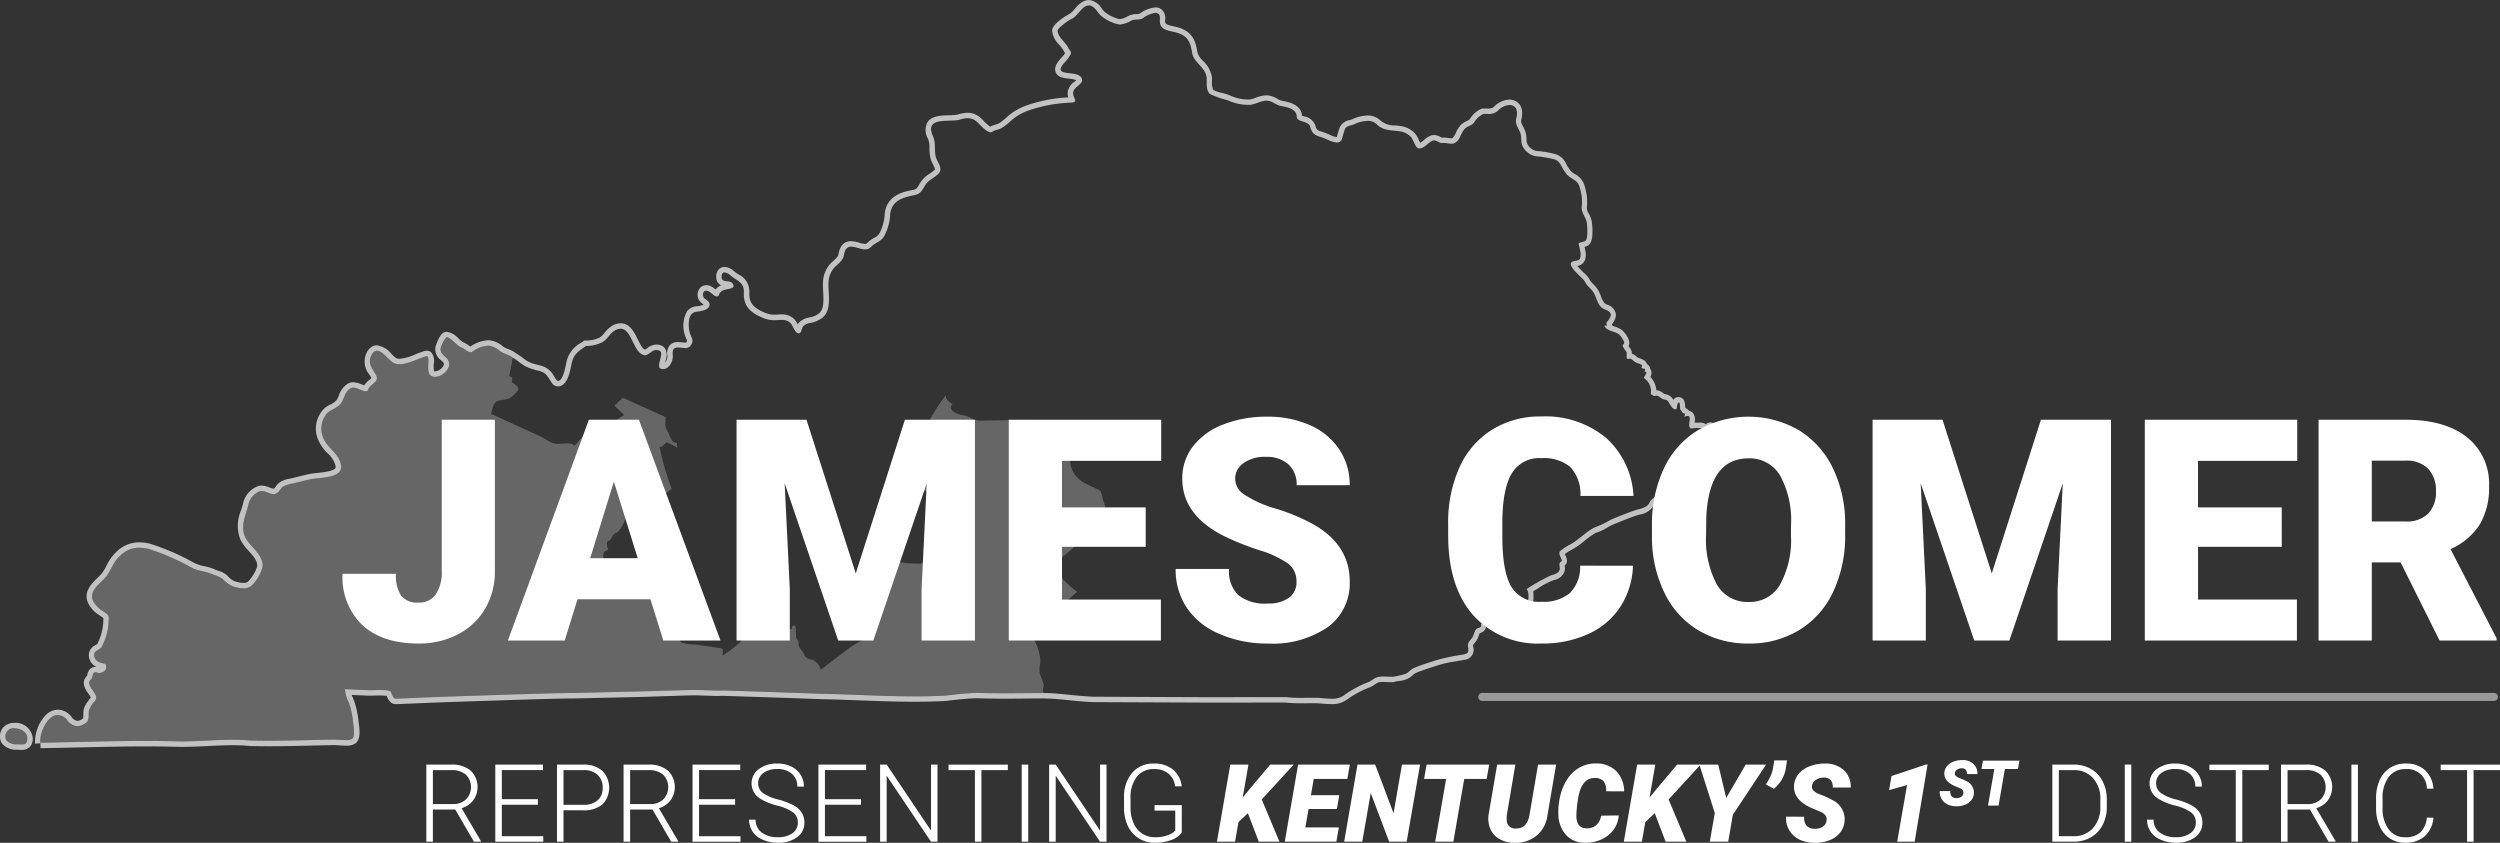
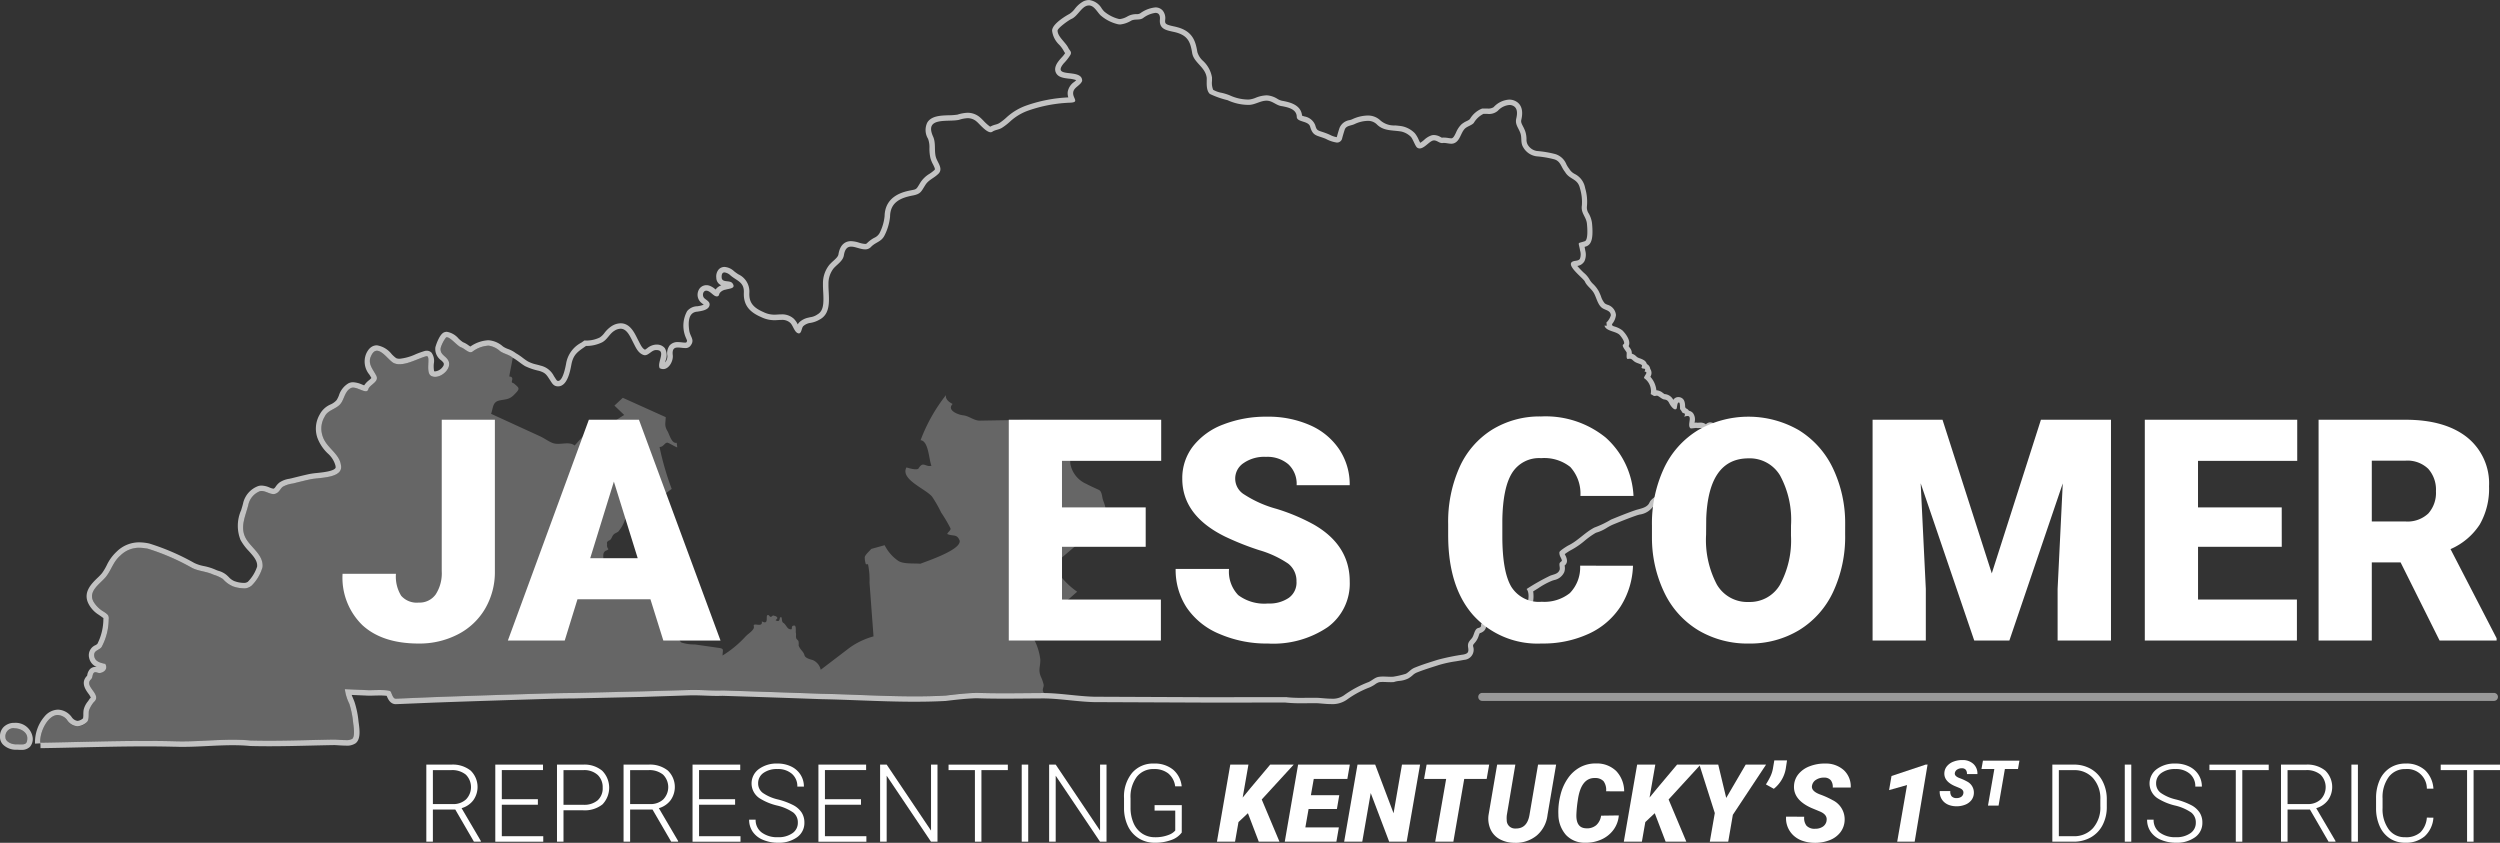
<svg xmlns="http://www.w3.org/2000/svg" id="logo" width="320" height="107.879" viewBox="0 0 320 107.879">
  <rect x="0" y="0" width="320" height="107.879" fill="#333333" stroke="none" />
  <defs>
    <clipPath id="clip-path">
      <rect id="Rectangle_92" data-name="Rectangle 92" width="320" height="107.879" fill="none" />
    </clipPath>
    <clipPath id="clip-path-3">
      <rect id="Rectangle_85" data-name="Rectangle 85" width="223.306" height="95.982" fill="none" />
    </clipPath>
    <clipPath id="clip-path-4">
      <rect id="Rectangle_86" data-name="Rectangle 86" width="140.795" height="52.117" fill="none" />
    </clipPath>
    <clipPath id="clip-path-5">
      <rect id="Rectangle_90" data-name="Rectangle 90" width="130.476" height="1.023" fill="none" />
    </clipPath>
  </defs>
  <g id="Group_809" data-name="Group 809" clip-path="url(#clip-path)">
    <g id="Group_808" data-name="Group 808" transform="translate(0 0)">
      <g id="Group_807" data-name="Group 807" clip-path="url(#clip-path)">
        <g id="Group_800" data-name="Group 800" opacity="0.7">
          <g id="Group_799" data-name="Group 799">
            <g id="Group_798" data-name="Group 798" clip-path="url(#clip-path-3)">
              <path id="Path_1948" data-name="Path 1948" d="M139.283.7c.665,0,1.055.846,1.488,1.264a5.224,5.224,0,0,0,2.265,1.149l.029,0a1.231,1.231,0,0,0,.22.02,3.426,3.426,0,0,0,1.418-.494c.508-.253,1.1,0,1.554-.359a3.331,3.331,0,0,1,1.536-.633c.365,0,.628.21.572.848-.131,1.517,1.3,1.384,2.346,1.743,1.306.449,1.577,1.279,1.784,2.542s1.7,1.786,1.865,3.194V10c.011.627-.105,1.557.4,2.025a11.4,11.4,0,0,0,2.27.8,6.427,6.427,0,0,0,2.631.6h.107c.769-.013,1.474-.538,2.241-.538.039,0,.079,0,.118.005.711.051,1.162.634,1.889.7.74.149,1.85.366,1.868,1.364.011.712,1.492.478,1.71,1.251.353,1.256.865,1.093,2,1.563a4.281,4.281,0,0,0,1.418.479.67.67,0,0,0,.687-.569c.1-.361.206-.737.324-1.087.178-.526.8-.492,1.241-.7a4.14,4.14,0,0,1,1.671-.422,1.6,1.6,0,0,1,1.187.439c.861.877,1.955.732,3.114.921a2.543,2.543,0,0,1,1.254.682c.263.294.564,1.209.8,1.38a.553.553,0,0,0,.329.108c.586,0,1.227-.893,1.7-1.011a.636.636,0,0,1,.142-.017c.365,0,.66.34,1.017.34a.658.658,0,0,0,.077-.005,1.219,1.219,0,0,1,.163-.011c.308,0,.641.1.944.1a.984.984,0,0,0,.276-.035c.865-.251.92-1.405,1.5-1.926.3-.276.881-.414,1.113-.714a2.966,2.966,0,0,1,1.223-1.143h.1c.136,0,.28,0,.427,0a1.713,1.713,0,0,0,1.321-.4,2.264,2.264,0,0,1,1.488-.741,1.035,1.035,0,0,1,.37.065c.719.275.641,1.055.5,1.669-.179.763.28,1.183.525,1.864.226.628-.01,1.228.371,1.827a2.311,2.311,0,0,0,1.7,1.147,12.933,12.933,0,0,1,2.256.38c.827.239.87.974,1.376,1.6l.023.032c.58.992,1.611.8,1.9,2.075a6.054,6.054,0,0,1,.247,2.189c-.16,1.022.562,1.437.65,2.367.043.451.173,2-.253,2.215-1.055.362-.829-.015-.625,1.211a1.619,1.619,0,0,1-.018,1.033c-.173.33-.714.213-1,.4-.773.5,1.449,2.118,1.628,2.526.266.6.862.92,1.188,1.533.294.553.458,1.367.949,1.789.428.367,1.153.327,1.19,1a2.089,2.089,0,0,1-.575.929c.042.113.016.287.067.4l-.309-.011c.186.711,1.366.7,1.889,1.141.167.141.9,1.085.534,1.26-.315.151.379.9.41,1.028.048.194-.1.843.162.843a.213.213,0,0,0,.042-.005.958.958,0,0,1,.2-.025c.316,0,.357.244.757.456.2.107.584.206.744.319.177.128-.045.315.015.388.181.218.638-.074.374.486.545.037-.008.452-.066.8l0,.027a2.015,2.015,0,0,1,.856,2.05c.32.157.35.24.5.24a1.242,1.242,0,0,0,.256-.041.166.166,0,0,1,.032,0c.222,0,.616.445.926.482.564.067.557.361.813.743.094.14.378.529.616.529a.206.206,0,0,0,.151-.067c.1-.1.076-.813.295-.813a.146.146,0,0,1,.063.016c.105.055.1.672.108.834l0,0c-.005,0,0,.012.007.042a.361.361,0,0,1,0-.04,3.237,3.237,0,0,1,.279.424h0c.151.183.493-.023.249.551a1.293,1.293,0,0,1,.422-.1c.661,0-.1,1.219.38,1.577a.174.174,0,0,0,.091.015c.16,0,.472-.06.639-.06a.346.346,0,0,1,.072.006.75.75,0,0,0,.144.011c.118,0,.258-.013.372-.013a.54.54,0,0,1,.173.02c.187.074.184.261.287.316a2.9,2.9,0,0,0,.793.37c.08,0,.1-.056.017-.212-.163-.295-.13-.529-.011-.528.074,0,.18.089.294.307a.529.529,0,0,0,.491.335,6.132,6.132,0,0,0,1.319-.488c-.079.334.171.451.5.469-3.018,2.569-6.035,5.135-9.024,7.738-.432.377-1.173.675-1.407,1.216-.3.7-1.231.776-1.845.99-1.043.362-2.057.773-3.078,1.191a12.245,12.245,0,0,1-2.13,1.019l-.017.01c-1.194.618-2.1,1.692-3.3,2.273-.181.088-1.146.695-1.161.873-.04.531.3.754.314,1.114,0,.006-.26.209-.283.279-.091.27.085.624-.014.884-.2.513-.7.539-1.192.729a26.716,26.716,0,0,0-3.026,1.709c.488.592.165,1.946-.145,2.574-.391.791-1.839,1.23-2.659,1.428a3.163,3.163,0,0,1-.707.062c-.264,0-.543-.013-.819-.013a2.148,2.148,0,0,0-1.451.375c-.085.076,0,.321-.113.429-.139.134-.334.106-.472.215-.354.28-.363.907-.667,1.258-.35.4-.539.611-.452,1.147.09.56.02.786-.612.91a28.058,28.058,0,0,0-3.289.673c-1,.318-1.939.6-2.919,1-.514.2-.725.551-1.146.788a11.549,11.549,0,0,1-1.632.377c-.091.006-.183.008-.276.008-.334,0-.674-.029-1.009-.029a3.552,3.552,0,0,0-.583.042c-.462.077-.842.475-1.275.663a13.56,13.56,0,0,0-3.078,1.644c-.029.023-.057.042-.085.064a2.528,2.528,0,0,1-1.6.422c-.672,0-1.382-.109-1.952-.117-.128,0-.256,0-.385,0-.5,0-1.011.009-1.519.009a17.439,17.439,0,0,1-1.826-.078l.051-.017q-4.773,0-9.545.015l-15.192-.064c-2.131-.06-4.258-.447-6.382-.474-1.693.005-3.395.032-5.093.032-1.191,0-2.38-.013-3.562-.055-1.34.041-2.636.187-3.968.349-1.306.071-2.616.1-3.928.1-3.963,0-7.945-.251-11.895-.33q-6.354-.224-12.7-.428-.344.014-.687.013c-1.016,0-2.033-.077-3.052-.077-.182,0-.365,0-.547.008L82,88.5,73.44,88.7c-2.723.017-5.446.125-8.169.2h-.016c-3.351.112-6.7.215-10.052.34l-2.957.123-1.677.07h-.014c-.357,0-.483-.6-.636-.892-.094-.179-.775-.218-1.449-.218-.531,0-1.057.024-1.293.024H47.1l-3.06-.136v.01a5.741,5.741,0,0,0,.573,1.864,11.722,11.722,0,0,1,.493,2.473c.056.424.267,1.708-.134,2.028a1.609,1.609,0,0,1-.85.146c-.534,0-1.159-.067-1.456-.067h-.03c-2.763.047-5.543.149-8.314.149q-1.179,0-2.355-.029c-.762-.076-1.529-.1-2.3-.1-2.136,0-4.293.212-6.423.212q-.312,0-.622-.006t-.606-.015q-1.767-.041-3.537-.039c-4.472,0-8.959.165-13.422.229v.044C4.925,93.77,6,91.517,7.305,91.518a1.62,1.62,0,0,1,1.222.7,1.7,1.7,0,0,0,1.281.741,1.9,1.9,0,0,0,1.2-.529c.337-.28.2-1.056.27-1.457a3.575,3.575,0,0,1,.628-1.1c1.136-.979-1.334-2.007-.364-2.91.234-.217.161-.607.349-.825a.259.259,0,0,1,.211-.093c.168,0,.364.105.521.105a.234.234,0,0,0,.046,0c.624-.1,1.051-.545.709-1.176-.543-.105-1.269-.273-1.4-.906-.169-.84.556-.777.921-1.238a7.613,7.613,0,0,0,.912-3.494l0-.029c.077-.577-.194-.693-.57-.972a3.719,3.719,0,0,1-1.361-1.3c-.785-1.4.92-2.349,1.615-3.251s.887-1.875,1.811-2.676a3.432,3.432,0,0,1,2.393-1,5.82,5.82,0,0,1,1.119.125,29.188,29.188,0,0,1,5.625,2.436c.8.442,1.9.465,2.761.885a4.658,4.658,0,0,1,1.228.559,3.539,3.539,0,0,0,1.283.939l.017.005a4.149,4.149,0,0,0,1.325.246,1.435,1.435,0,0,0,1.065-.359A5.447,5.447,0,0,0,33.5,72.6c.169-1.61-1.573-2.545-2.193-3.8-.686-1.388.007-2.73.367-4.139a2.427,2.427,0,0,1,1.492-1.787.907.907,0,0,1,.215-.026c.513,0,1.024.391,1.514.391a.777.777,0,0,0,.453-.139l.021-.01c.315-.188.432-.566.732-.788a3.535,3.535,0,0,1,1.264-.409c.778-.191,1.5-.377,2.285-.546,1.1-.239,4.274-.1,3.882-1.84v-.01c-.216-1.485-1.886-2.2-2.338-3.675a2.95,2.95,0,0,1,.267-2.5c.387-.876,1.561-.949,2.1-1.731.414-.6.519-1.558,1.26-1.921h0a.617.617,0,0,1,.273-.057c.517,0,1.213.466,1.624.466a.3.3,0,0,0,.314-.235c.189-.645,1.464-.951,1.016-1.792-.428-.8-1.122-1.533-.654-2.48.215-.494.472-.678.747-.678.741,0,1.615,1.333,2.177,1.586a1.749,1.749,0,0,0,.724.141c1.107,0,2.471-.769,3.4-1.021a.273.273,0,0,1,.073-.011c.546,0-.2,2.107.574,2.526a1.047,1.047,0,0,0,.5.122c1,0,2.186-1.192,1.691-2.1-.326-.6-1.1-.755-.973-1.6A4.106,4.106,0,0,1,57,43.186a.244.244,0,0,1,.091-.016c.482,0,1.345,1.124,1.834,1.293.4.139.824.62,1.214.62a.452.452,0,0,0,.275-.1,3.673,3.673,0,0,1,1.833-.725,1.219,1.219,0,0,1,.181-.013,2.66,2.66,0,0,1,1.465.687c.5.366,1.148.442,1.633.855l.015.011c.566.3,1.025.75,1.579,1.072a7.994,7.994,0,0,0,1.786.6c.828.25.939.494,1.4,1.19.234.355.412.736.9.788a1.012,1.012,0,0,0,.123.007c1.178,0,1.543-1.9,1.7-2.758.255-1.359.826-1.674,1.877-2.414l.108,0a4.628,4.628,0,0,0,1.97-.471c.657-.357.939-1.1,1.558-1.473a1.539,1.539,0,0,1,.791-.262c.829,0,1.238,1.034,1.646,1.822.315.611.59,1.276,1.268,1.531a.563.563,0,0,0,.2.038c.481,0,.87-.637,1.383-.66l.083,0c1.275,0,.135,1.474.39,2.227l.019.082a.963.963,0,0,0,.464.128c.772,0,1.312-1.084,1.227-1.78-.1-.823.22-.984.657-.984.284,0,.618.069.919.069a.784.784,0,0,0,.643-.236c.686-.82,0-1.153-.12-2.055-.134-1.008-.122-2.3,1.063-2.369h0c.466-.077,1.443-.188,1.546-.831.072-.441-.368-.615-.659-.88-.325-.3-.207-.974.244-.974a.53.53,0,0,1,.149.023c.453.131.8.712,1.19.712a.412.412,0,0,0,.125-.019c.181-.059.164-.291.268-.429a1.205,1.205,0,0,1,.74-.418c.475-.148,1.367-.133.877-.812-.332-.458-1.344-.016-1.385-.747-.026-.472.134-.645.363-.645a1.346,1.346,0,0,1,.755.374c.834.716,1.784.847,1.723,2.215-.071,1.641.775,2.506,2.222,3.132A3.845,3.845,0,0,0,99,40.987h.076c.3-.005.586-.039.866-.039a1.515,1.515,0,0,1,1.1.371c.383.345.542,1.246,1.055,1.352a.287.287,0,0,0,.057.006c.343,0,.347-.7.555-.922a1.721,1.721,0,0,1,.808-.407,3.319,3.319,0,0,0,1.339-.473l.008,0c1.588-.885,1.043-3.072,1.079-4.517a3.125,3.125,0,0,1,.654-2c.458-.529,1.2-.947,1.318-1.68.141-.871.491-1.109.931-1.109.532,0,1.2.35,1.782.35a.99.99,0,0,0,.755-.308c.613-.641,1.3-.633,1.723-1.449a6.758,6.758,0,0,0,.721-2.441V27.71c.025-1.834,1.368-2.395,2.9-2.685,1.041-.2,1.078-.5,1.617-1.348.4-.637,1.01-.832,1.542-1.317.889-.7-.012-1.532-.206-2.283-.215-.833.026-1.772-.343-2.589-1.17-2.59,1.9-1.826,3.324-2.151a4.129,4.129,0,0,1,1.113-.212,1.735,1.735,0,0,1,1.145.446c.33.269,1.2,1.357,1.779,1.357a.378.378,0,0,0,.225-.07c.339-.239.842-.258,1.222-.493a7.578,7.578,0,0,0,1.1-.86,6.767,6.767,0,0,1,2.338-1.374,18.221,18.221,0,0,1,5.331-.988c1.191-.063.265-.568.351-1.308.079-.673.9-.856,1.147-1.472.069-1.7-4-.248-2.361-2.246a6.175,6.175,0,0,0,.858-1.091c.212-.419-.1-.55-.259-.883-.363-.745-1.368-1.431-1.382-2.219-.006-.325,1.437-1.356,1.777-1.5.681-.28,1.18-1.317,1.821-1.626A.965.965,0,0,1,139.283.7m0-.695h0a1.679,1.679,0,0,0-.727.175,3.618,3.618,0,0,0-1.083.954,2.7,2.7,0,0,1-.7.657c-.023.008-2.224,1.183-2.206,2.15a2.979,2.979,0,0,0,.923,1.8,3.97,3.97,0,0,1,.528.711,2.135,2.135,0,0,0,.217.347,3.6,3.6,0,0,1-.436.548c-.1.11-.2.219-.292.334-.2.248-.744.9-.477,1.569.261.649,1.012.738,1.674.817a3.769,3.769,0,0,1,.952.192,3.24,3.24,0,0,1-.259.229,1.924,1.924,0,0,0-.83,1.272,1.683,1.683,0,0,0,.074.707,18.681,18.681,0,0,0-5.3,1.014,7.41,7.41,0,0,0-2.572,1.515,7.07,7.07,0,0,1-.994.783,1.965,1.965,0,0,1-.437.164,3.039,3.039,0,0,0-.7.273,5.928,5.928,0,0,1-.89-.8c-.162-.166-.3-.3-.4-.383a2.418,2.418,0,0,0-1.584-.6,4.8,4.8,0,0,0-1.307.238,7.3,7.3,0,0,1-1.094.082c-1.047.032-2.233.069-2.763.917a2.169,2.169,0,0,0,.093,2.105,3.184,3.184,0,0,1,.173,1.21,5.462,5.462,0,0,0,.13,1.267,3.913,3.913,0,0,0,.325.783c.318.629.28.658.124.781l-.019.016-.019.017a4.573,4.573,0,0,1-.528.394,3.592,3.592,0,0,0-1.133,1.064c-.076.12-.141.228-.2.327-.342.563-.362.6-.958.709-.933.177-3.408.648-3.462,3.328a6.1,6.1,0,0,1-.645,2.169,1.445,1.445,0,0,1-.68.6,3.882,3.882,0,0,0-.929.689.3.3,0,0,1-.254.092,3.1,3.1,0,0,1-.742-.154,3.805,3.805,0,0,0-1.04-.2c-.612,0-1.39.294-1.617,1.693-.046.28-.324.535-.647.831a6.4,6.4,0,0,0-.511.5,3.757,3.757,0,0,0-.823,2.436c-.008.328.01.671.03,1.036.076,1.451.065,2.436-.753,2.892l-.046.026-.05.037a2.031,2.031,0,0,1-.8.283c-.092.02-.184.041-.276.063a2.383,2.383,0,0,0-1.148.6,1.127,1.127,0,0,0-.184.264,2.53,2.53,0,0,0-.513-.738,2.219,2.219,0,0,0-1.561-.551c-.164,0-.33.01-.5.021-.125.007-.252.015-.379.018H99a3.159,3.159,0,0,1-1.386-.335c-1.35-.583-1.855-1.274-1.8-2.463a2.42,2.42,0,0,0-1.388-2.358,5.263,5.263,0,0,1-.577-.414,1.984,1.984,0,0,0-1.208-.541,1.006,1.006,0,0,0-.742.312,1.377,1.377,0,0,0-.314,1.066,1.057,1.057,0,0,0,.636.974,1.572,1.572,0,0,0-.728.542h0l0,0a2.274,2.274,0,0,0-.834-.51,1.245,1.245,0,0,0-.343-.049,1.1,1.1,0,0,0-1.033.728A1.344,1.344,0,0,0,89.6,38.7a3.308,3.308,0,0,0,.276.221l.1.078a3.338,3.338,0,0,1-.811.2L89.1,39.2a1.745,1.745,0,0,0-1.247.62,3.87,3.87,0,0,0-.13,3.485c.152.347.157.355-.007.551,0,0-.005,0-.013,0s-.054,0-.108,0a3.789,3.789,0,0,1-.4-.031,4.783,4.783,0,0,0-.523-.038,1.327,1.327,0,0,0-1.044.41,1.65,1.65,0,0,0-.3,1.352,1.256,1.256,0,0,1-.3.849v0c.018-.078.038-.156.054-.219a1.813,1.813,0,0,0-.086-1.615,1.28,1.28,0,0,0-1.076-.452l-.115,0a1.985,1.985,0,0,0-1.082.472,2.434,2.434,0,0,1-.265.177c-.307-.137-.493-.472-.757-.995l-.1-.188-.135-.266c-.406-.815-.962-1.931-2.128-1.931a2.218,2.218,0,0,0-1.153.364,3.74,3.74,0,0,0-.908.858,2.362,2.362,0,0,1-.62.6,3.919,3.919,0,0,1-1.637.386l-.082,0-.234-.009-.192.136-.2.141a3.7,3.7,0,0,0-1.957,2.713c-.34,1.81-.744,2.191-1.022,2.191-.125-.011-.169-.052-.354-.344l-.088-.137-.087-.133a2.545,2.545,0,0,0-1.691-1.342c-.178-.054-.356-.1-.533-.146a4.312,4.312,0,0,1-1.1-.391,6.877,6.877,0,0,1-.661-.457,7.478,7.478,0,0,0-.881-.595,3.757,3.757,0,0,0-1.011-.543,2.985,2.985,0,0,1-.614-.3l-.051-.038a3.119,3.119,0,0,0-1.825-.783,1.933,1.933,0,0,0-.285.021,4.39,4.39,0,0,0-2.05.785c-.066-.042-.182-.122-.266-.179a2.884,2.884,0,0,0-.674-.376,4.2,4.2,0,0,1-.565-.464,2.513,2.513,0,0,0-1.5-.868.941.941,0,0,0-.338.061c-.667.254-1.126,1.886-1.128,1.9a1.768,1.768,0,0,0,.731,1.689,1.558,1.558,0,0,1,.32.345.448.448,0,0,1-.069.419,1.383,1.383,0,0,1-1.013.652.39.39,0,0,1-.135-.021,3.539,3.539,0,0,1-.041-.956,1.822,1.822,0,0,0-.282-1.408.849.849,0,0,0-.62-.262.968.968,0,0,0-.256.035,11.272,11.272,0,0,0-1.145.41,6.5,6.5,0,0,1-2.074.586,1.055,1.055,0,0,1-.439-.08,4.05,4.05,0,0,1-.573-.51A3.007,3.007,0,0,0,48.143,44.2c-.413,0-.989.19-1.384,1.1a2.618,2.618,0,0,0,.429,2.66c.086.14.172.28.248.424h0a2.481,2.481,0,0,1-.307.287,2.783,2.783,0,0,0-.618.656c-.085-.032-.18-.07-.256-.1a3.217,3.217,0,0,0-1.16-.3,1.321,1.321,0,0,0-.579.128,2.753,2.753,0,0,0-1.239,1.57,3.509,3.509,0,0,1-.287.579,2.2,2.2,0,0,1-.776.564,2.816,2.816,0,0,0-1.392,1.284,3.606,3.606,0,0,0-.3,2.98,5.306,5.306,0,0,0,1.317,1.995,3.23,3.23,0,0,1,1,1.575l0,.027.006.037c.04.175,0,.233-.021.261-.286.4-1.625.539-2.346.614a9.866,9.866,0,0,0-.984.134c-.666.144-1.293.3-1.943.462l-.359.089c-.085.02-.174.039-.265.058a3.056,3.056,0,0,0-1.246.468,2.269,2.269,0,0,0-.489.529,1.4,1.4,0,0,1-.172.211l-.005,0-.064.04a.09.09,0,0,1-.062.018A1.787,1.787,0,0,1,34.4,62.4a2.807,2.807,0,0,0-1.024-.246A1.607,1.607,0,0,0,33,62.2a3.069,3.069,0,0,0-2,2.29c-.071.274-.154.546-.236.817a4.893,4.893,0,0,0-.081,3.8,6.575,6.575,0,0,0,1.067,1.431c.609.68,1.134,1.266,1.058,1.99a4.957,4.957,0,0,1-1.186,1.939.843.843,0,0,1-.56.141,3.479,3.479,0,0,1-1.09-.2l-.026-.008-.042-.012a2.069,2.069,0,0,1-.737-.537c-.089-.086-.179-.172-.271-.253a2.684,2.684,0,0,0-1.008-.522,2.881,2.881,0,0,1-.375-.141,6.969,6.969,0,0,0-1.5-.474,5.03,5.03,0,0,1-1.234-.394,29.585,29.585,0,0,0-5.755-2.492l-.036-.011-.037-.007a6.486,6.486,0,0,0-1.253-.138,4.093,4.093,0,0,0-2.847,1.17,5.711,5.711,0,0,0-1.3,1.782,7.014,7.014,0,0,1-.6,1,6.2,6.2,0,0,1-.577.6c-.775.753-1.947,1.89-1.093,3.41a3.617,3.617,0,0,0,1.267,1.318c.091.063.186.13.287.2l.129.094c.061.043.141.1.177.133,0,.01,0,.043-.011.1l0,.021,0,.049a7.144,7.144,0,0,1-.763,3.112,1.044,1.044,0,0,1-.252.174,1.4,1.4,0,0,0-.806,1.631,1.621,1.621,0,0,0,.976,1.163,1.355,1.355,0,0,0-.175-.012.955.955,0,0,0-.738.334,1.461,1.461,0,0,0-.3.682c-.009.041-.015.083-.028.121-.867.847-.179,1.8.154,2.263a2.241,2.241,0,0,1,.326.538c-.006,0-.025.026-.063.058l-.08.07-.056.091c-.051.082-.114.167-.176.254a2.691,2.691,0,0,0-.546,1.089,3.564,3.564,0,0,0-.036.558,2.737,2.737,0,0,1-.038.521,1.288,1.288,0,0,1-.709.332,1.089,1.089,0,0,1-.747-.489,2.269,2.269,0,0,0-1.756-.953,2.331,2.331,0,0,0-1.713.867,5.043,5.043,0,0,0-1.221,3.487l.691-.041.009.62c1.688-.024,3.378-.062,5.07-.1,2.736-.062,5.566-.128,8.342-.128,1.256,0,2.408.013,3.52.04.207,0,.4.005.588.014.231.005.443.007.656.007,1.082,0,2.18-.054,3.241-.107s2.13-.105,3.182-.105c.823,0,1.552.033,2.232.1.84.024,1.631.032,2.422.032,1.824,0,3.675-.044,5.466-.087.954-.023,1.909-.045,2.86-.061h0c.133,0,.3.011.5.025.3.019.653.042.974.042a2,2,0,0,0,1.283-.3c.629-.5.538-1.587.4-2.564l-.014-.1-.02-.162a11.549,11.549,0,0,0-.509-2.458c-.062-.174-.135-.346-.207-.518-.055-.131-.11-.259-.158-.386l.55.025,1.619.072.105,0c.1,0,.246,0,.423-.008.248-.007.558-.016.87-.016a6.841,6.841,0,0,1,.918.045c.14.353.433,1.066,1.167,1.066l1.2-.049.52-.021,2.957-.123q3.67-.135,7.347-.251l2.7-.089,1.986-.059c2.026-.063,4.122-.129,6.18-.142l8.574-.192,3.052-.1,3.045-.1c.175-.005.35-.007.525-.007.5,0,1,.018,1.5.038.517.019,1.034.039,1.55.039q.345,0,.689-.013,6.341.2,12.678.428c1.607.032,3.237.093,4.815.152,2.328.087,4.735.177,7.1.177,1.434,0,2.73-.033,3.965-.1,1.346-.162,2.621-.307,3.952-.348,1.016.037,2.155.055,3.541.055.946,0,1.893-.008,2.839-.016q1.13-.011,2.257-.015c1.071.013,2.19.127,3.272.236,1.008.1,2.05.208,3.089.236l15.208.065,2,0q3.647-.008,7.295-.011l.127.013a18.285,18.285,0,0,0,1.9.082q.385,0,.77-.005c.251,0,.5-.005.749-.005l.377,0c.247,0,.52.027.806.051.374.032.76.065,1.153.065a3.215,3.215,0,0,0,2.031-.574l.009-.007.072-.054a12.567,12.567,0,0,1,2.822-1.506l.1-.045a3.972,3.972,0,0,0,.6-.346,1.684,1.684,0,0,1,.511-.27,2.905,2.905,0,0,1,.469-.032c.158,0,.317.006.476.013.179.008.356.014.533.014.107,0,.214,0,.319-.008l.1-.006.094-.035a3.1,3.1,0,0,1,.577-.111,3.187,3.187,0,0,0,1.158-.313,3.451,3.451,0,0,0,.568-.414,1.753,1.753,0,0,1,.5-.335c.835-.334,1.646-.59,2.5-.862l.368-.117a15.112,15.112,0,0,1,2.159-.469c.345-.057.693-.115,1.052-.185a1.3,1.3,0,0,0,1.165-1.7c-.034-.206-.034-.206.273-.561a2.461,2.461,0,0,0,.441-.836,2.414,2.414,0,0,1,.131-.322,1.231,1.231,0,0,0,.544-.292.9.9,0,0,0,.258-.506,2.452,2.452,0,0,1,.822-.1c.134,0,.268,0,.4.006s.281.007.418.007a3.791,3.791,0,0,0,.87-.082c1.68-.4,2.73-1.009,3.118-1.795a4.518,4.518,0,0,0,.406-2.586c.223-.134.436-.27.646-.4a9.611,9.611,0,0,1,1.745-.951c.1-.037.189-.065.282-.094a1.787,1.787,0,0,0,1.311-1.036,1.54,1.54,0,0,0,.049-.783c0-.017-.005-.034-.007-.05l.013-.011a.72.72,0,0,0,.287-.627,1.638,1.638,0,0,0-.213-.671c-.03-.06-.053-.106-.07-.146a6.991,6.991,0,0,1,.741-.485,9.9,9.9,0,0,0,1.821-1.239,9.83,9.83,0,0,1,1.426-1.009,5.176,5.176,0,0,0,1.42-.647,6.367,6.367,0,0,1,.734-.39c1.015-.415,2.011-.819,3.044-1.178.119-.042.252-.077.389-.114a2.493,2.493,0,0,0,1.866-1.256,1.983,1.983,0,0,1,.655-.554,5.335,5.335,0,0,0,.571-.414c2.854-2.486,5.785-4.981,8.62-7.394l.4-.34,1.33-1.133-1.512-.078.191-.806-1.161.356a4.568,4.568,0,0,0-.631.263,4.238,4.238,0,0,1-.392.172,1.019,1.019,0,0,0-.876-.62.77.77,0,0,0-.573.253,1,1,0,0,0-.262-.15,1.133,1.133,0,0,0-.425-.069c-.069,0-.144,0-.221.007-.052,0-.1.006-.151.006a1.377,1.377,0,0,0-.216-.017c-.05,0-.112,0-.178.01l.006-.04a1.4,1.4,0,0,0-.2-1.183.919.919,0,0,0-.517-.3.838.838,0,0,0-.385-.309c-.031-.049-.063-.1-.1-.14-.015-.518-.059-.991-.481-1.207a.818.818,0,0,0-.381-.094.74.74,0,0,0-.556.225l-.016-.011v.028a.911.911,0,0,0-.087.112,1.361,1.361,0,0,0-1.136-.741,1.959,1.959,0,0,0-.2-.146,1.419,1.419,0,0,0-.811-.341h-.02a3,3,0,0,0-.771-1.728.91.91,0,0,0,.06-.882.9.9,0,0,0-.074-.116.785.785,0,0,0-.1-.31.775.775,0,0,0-.331-.318.863.863,0,0,0-.326-.463,2.412,2.412,0,0,0-.575-.27,2.26,2.26,0,0,1-.248-.1.976.976,0,0,1-.221-.166,1.318,1.318,0,0,0-.558-.333,1.253,1.253,0,0,0-.032-.326,1.286,1.286,0,0,0-.248-.453c-.031-.043-.082-.115-.129-.186a.9.9,0,0,0,.08-.275c.1-.792-.863-1.727-.873-1.736a3.121,3.121,0,0,0-1.036-.506c-.062-.021-.142-.049-.223-.079l-.09-.2a2.151,2.151,0,0,0,.523-1.181,1.508,1.508,0,0,0-1.1-1.323,1.494,1.494,0,0,1-.33-.17,2.547,2.547,0,0,1-.493-.915,6.666,6.666,0,0,0-.3-.674,3.948,3.948,0,0,0-.7-.893,2.277,2.277,0,0,1-.467-.593,3.129,3.129,0,0,0-.732-.851,10.812,10.812,0,0,1-.825-.867,1.234,1.234,0,0,0,.913-.608,2.03,2.03,0,0,0,.106-1.359l-.018-.108c-.024-.14-.047-.26-.069-.364.07-.021.148-.046.233-.076l.043-.014.04-.02c.618-.3.8-1.146.636-2.9a3.344,3.344,0,0,0-.415-1.251,1.381,1.381,0,0,1-.238-.944,6.073,6.073,0,0,0-.216-2.275l-.039-.174a2.474,2.474,0,0,0-1.3-1.676,1.741,1.741,0,0,1-.674-.6l-.017-.029-.019-.028-.01-.014-.035-.046a3.308,3.308,0,0,1-.323-.527,2.238,2.238,0,0,0-1.4-1.3,13.461,13.461,0,0,0-2.375-.4,1.663,1.663,0,0,1-1.186-.83,1.332,1.332,0,0,1-.142-.694,3.214,3.214,0,0,0-.161-.995,5.093,5.093,0,0,0-.291-.641c-.2-.387-.276-.555-.212-.829.376-1.611-.3-2.236-.926-2.478a1.719,1.719,0,0,0-.617-.111,2.935,2.935,0,0,0-2,.966,1.227,1.227,0,0,1-.808.174l-.212,0-.215,0h-.107l-.108,0-.1.035a3.142,3.142,0,0,0-1.43,1.222l-.118.154a2.1,2.1,0,0,1-.355.2,2.965,2.965,0,0,0-.676.424,3.189,3.189,0,0,0-.685,1.043c-.2.413-.327.669-.537.73a.267.267,0,0,1-.083.008,2.763,2.763,0,0,1-.364-.04,3.8,3.8,0,0,0-.578-.057,1.98,1.98,0,0,0-.26.017,1.206,1.206,0,0,0-.164-.091,1.764,1.764,0,0,0-.834-.25,1.283,1.283,0,0,0-.311.039,2.6,2.6,0,0,0-.952.583,3.805,3.805,0,0,1-.5.375c-.058-.107-.133-.263-.188-.378a3.666,3.666,0,0,0-.5-.848,3.2,3.2,0,0,0-1.658-.9c-.292-.048-.581-.077-.863-.1a2.666,2.666,0,0,1-1.868-.62,2.288,2.288,0,0,0-1.682-.646,4.849,4.849,0,0,0-1.969.487,2,2,0,0,1-.314.1,1.644,1.644,0,0,0-1.287,1c-.134.4-.251.811-.338,1.128a.346.346,0,0,1-.018.055,2.888,2.888,0,0,1-.852-.292c-.106-.049-.207-.094-.3-.132-.274-.113-.515-.192-.727-.262-.619-.2-.7-.23-.873-.847a1.8,1.8,0,0,0-1.388-1.122c-.093-.029-.219-.07-.3-.1-.126-1.416-1.65-1.726-2.4-1.878l-.038-.007-.058-.007a1.833,1.833,0,0,1-.676-.271,2.935,2.935,0,0,0-1.224-.43q-.086-.006-.169-.006a4,4,0,0,0-1.369.309,2.948,2.948,0,0,1-.884.228h-.1a5.786,5.786,0,0,1-2.362-.549,6.55,6.55,0,0,0-1.037-.317,3.438,3.438,0,0,1-1.059-.38,2.3,2.3,0,0,1-.15-1.139c0-.126,0-.246,0-.357V9.949l-.005-.055a3.719,3.719,0,0,0-1.144-2.1,2.452,2.452,0,0,1-.725-1.129c-.212-1.293-.542-2.5-2.243-3.086a7.3,7.3,0,0,0-.818-.214c-1.028-.226-1.1-.33-1.061-.813a1.539,1.539,0,0,0-.331-1.219,1.221,1.221,0,0,0-.934-.384,3.961,3.961,0,0,0-1.935.759.83.83,0,0,1-.467.1,2.367,2.367,0,0,0-1,.21l-.141.072a2.577,2.577,0,0,1-.967.349.55.55,0,0,1-.092-.007l-.021,0-.05-.006a4.643,4.643,0,0,1-1.868-.959,3.916,3.916,0,0,1-.3-.362A2.2,2.2,0,0,0,139.283,0" transform="translate(0.102 0)" fill="#fff" />
              <path id="Path_1949" data-name="Path 1949" d="M1.854,91.108c.761,0,1.619.481,1.638,1.228s-.282.838-.78.838c-.187,0-.4-.014-.64-.014H1.992c-.514,0-1.321-.341-1.295-.932a1.029,1.029,0,0,1,1.156-1.121m0-.695a1.9,1.9,0,0,0-1.407.55A1.691,1.691,0,0,0,0,92.234a1.354,1.354,0,0,0,.4.972,2.342,2.342,0,0,0,1.594.649h.081c.118,0,.228,0,.334.007s.211.007.306.007a1.491,1.491,0,0,0,1.106-.377,1.541,1.541,0,0,0,.367-1.174,2.2,2.2,0,0,0-2.332-1.906" transform="translate(0 2.113)" fill="#fff" />
            </g>
          </g>
        </g>
        <g id="Group_803" data-name="Group 803" transform="translate(0.695 43.169)" opacity="0.25">
          <g id="Group_802" data-name="Group 802">
            <g id="Group_801" data-name="Group 801" clip-path="url(#clip-path-4)">
              <path id="Path_1950" data-name="Path 1950" d="M141.044,62.946c-.1-.354-.123-1.036-.491-1.214-.536-.257-1.092-.492-1.615-.776a3.483,3.483,0,0,1-2.057-2.6,13.621,13.621,0,0,1,.217-2.939,7.714,7.714,0,0,1-4.046.613l.015-.477-1.583.049c.094-.946.255-1.908.265-2.856l-6.439.111c-.764.013-1.388-.608-2.151-.682-.6-.058-2.149-.647-1.337-1.451-.436-.215-.961-.594-.855-1.138a21.543,21.543,0,0,0-3.251,5.778c1.035.071,1.066,2.531,1.395,3.272-.778.2-1.053-.646-1.646.326-.184.3-1.276-.03-1.559-.117-.828,1.546,2.541,2.774,3.3,3.765a16.717,16.717,0,0,1,1.156,2.029,18.17,18.17,0,0,1,1.168,1.971l.016.041,0,0c.089.289-.6.65-.343.749.735.279,1.18-.057,1.517.819.206,1.164-4.1,2.59-5.04,2.956-.748-.078-2.2.071-2.845-.387a5.325,5.325,0,0,1-1.719-1.987l-1.718.478c-.216.272-.744.708-.827,1.04a2.538,2.538,0,0,0,.085.711c.048.406.281.081.343.261a9.926,9.926,0,0,1,.182,2.3q.255,3.442.512,6.882a9.632,9.632,0,0,0-3.049,1.443l-3.709,2.829a1.747,1.747,0,0,0-1.065-1.258c-.3-.071-.926-.254-1.008-.578-.113-.444-.419-.627-.629-1s-.074-.22-.131-.732c-.029-.249-.252-.279-.308-.484s.008-.437-.037-.654c-.051-.248.083-.978-.233-.954-.572.044.028.669-.633.438-.278-.1-.477-.662-.761-.79-.254-.188-.1-.759-.3-.724-.279.049.02.73-.674.408l.245-.281c-.137-.29-.262-.239-.518-.335-.112-.042-.235.212-.383.165-.171-.055-.14-.238-.341-.224-.342.023.225,1.346-.764.805.069.455-.207.471-.557.429-.791-.094-.319.172-.5.5-.236.428-.709.658-1.059,1.048a13.681,13.681,0,0,1-2.916,2.4c.044-.8.22-.879-.538-.988l-3.008-.432a5.269,5.269,0,0,1-1.712-.246c-.407-.3-.694-1.474-.915-1.944q-.889-2.054-1.815-4.089a54.9,54.9,0,0,0-7.463-2.159c.2-.174.872-.287.9-.528.042-.382-.21-.726.364-.69-.2-.166-.415-.405-.336-.692a3.6,3.6,0,0,0-.565.11c-.005-.254-.188-.363-.464-.391.557-.269.1-.758.412-1.192.211-.293.451-.155.561-.448-.058.157-.228-.268-.206-.406.049-.3-.133-.371.211-.612.387-.115.369-.485.619-.764.191-.213.487-.258.644-.427a4.957,4.957,0,0,0,.8-1.384c.1-.45.372-.1.237-.838-.161-.881.541-.678,1.037-.379.758.462.73.389,1.464-.169.376-.286.685-.581,1.051-.893.719-.611,1.459-1.206,2.218-1.771a36.091,36.091,0,0,1-1.557-5.369c.489.032.631-.528.993-.549.144-.008,1.017.541,1.275.609-.02-.2-.043-.392-.071-.592-.652.149-.93-1.076-1.189-1.51-.409-.687-.239-.984-.215-1.771L79.6,49.934l-1.071,1,1.258,1.2a11.909,11.909,0,0,0-1.386.93,4.227,4.227,0,0,1-1.628.72c-1.351-.179-2.445,1.291-3.339,2.258-.724-.595-1.9,0-2.785-.311-.488-.171-1.131-.639-1.638-.871q-3.136-1.438-6.272-2.876c.282-.771.173-1.515,1.078-1.71.753-.163,1.236-.1,1.821-.683.848-.84.751-.869.093-1.437-.286-.247-.408-.034-.294-.5.073-.291-.072-.441-.371-.444.131-.8.315-1.612.451-2.413-.485-.411-1.132-.488-1.632-.855a2.353,2.353,0,0,0-1.648-.673A3.674,3.674,0,0,0,60.4,44c-.461.345-.991-.353-1.488-.525-.523-.181-1.472-1.449-1.926-1.277a4.111,4.111,0,0,0-.688,1.358c-.13.84.647,1,.974,1.594.582,1.067-1.172,2.532-2.2,1.976-.8-.435.035-2.7-.648-2.514-1.147.312-2.952,1.407-4.125.88-.771-.346-2.131-2.728-2.924-.907-.468.946.226,1.677.654,2.479.448.841-.827,1.148-1.016,1.792-.214.731-1.538-.5-2.211-.173h0c-.741.363-.845,1.323-1.26,1.921-.542.783-1.717.855-2.1,1.732a2.954,2.954,0,0,0-.267,2.5c.452,1.47,2.122,2.189,2.337,3.674l0,.01c.393,1.738-2.783,1.6-3.882,1.84-.782.171-1.507.355-2.285.546a3.516,3.516,0,0,0-1.264.41c-.3.222-.417.6-.732.788l-.021.01c-.688.468-1.438-.408-2.182-.227a2.43,2.43,0,0,0-1.493,1.787c-.359,1.408-1.052,2.751-.366,4.139.62,1.256,2.362,2.191,2.193,3.8a5.456,5.456,0,0,1-1.371,2.345c-.536.567-1.74.347-2.391.114l-.017-.006a3.528,3.528,0,0,1-1.283-.938,4.637,4.637,0,0,0-1.227-.56c-.861-.421-1.964-.442-2.762-.884a29.125,29.125,0,0,0-5.625-2.436,3.562,3.562,0,0,0-3.511.874c-.924.8-1.114,1.769-1.811,2.676s-2.4,1.854-1.615,3.251a3.738,3.738,0,0,0,1.361,1.3c.376.278.647.394.57.971l0,.029a7.609,7.609,0,0,1-.911,3.494c-.366.462-1.091.4-.922,1.238.127.632.851.8,1.395.906.342.631-.084,1.078-.708,1.176-.231.037-.581-.237-.778-.008s-.115.608-.349.826c-.97.9,1.5,1.93.364,2.909a3.588,3.588,0,0,0-.628,1.1c-.07.4.067,1.177-.269,1.458a1.539,1.539,0,0,1-2.48-.213c-1.775-2.143-3.642,1.15-3.465,2.887v-.044c5.642-.082,11.321-.323,16.958-.19.2,0,.4.005.607.015,3.1.067,6.262-.407,9.343-.1,3.548.09,7.122-.059,10.67-.121.476-.008,1.986.2,2.335-.079.4-.32.19-1.606.134-2.029a11.735,11.735,0,0,0-.493-2.473,5.766,5.766,0,0,1-.573-1.864v-.009l3.061.136c.378.016,2.639-.143,2.816.194.155.295.281.908.65.892l1.677-.07,2.957-.122c3.349-.126,6.7-.229,10.052-.341h.016c2.722-.078,5.444-.185,8.169-.2l8.564-.192,6.088-.2c1.43-.046,2.86.116,4.285.055q6.355.2,12.705.428c5.257.105,10.573.514,15.822.232,1.331-.163,2.628-.308,3.969-.35,2.866.1,5.775.033,8.655.024-.341-.439,0-.649-.046-1.065a4.92,4.92,0,0,0-.374-1.057c-.34-.9-.036-1.206-.052-2.161a7.426,7.426,0,0,0-.875-2.708c-.273-.622-1.206.238-.934-1.075q1.035-.764,2.071-1.527c.387-.285,1.24-.646,1.265-1.189.038-.814.983-.236,1.319-.532l1.87-1.645a9.9,9.9,0,0,1-2.1-1.97c-.311-.338-.082-1.8-.007-2.275L141,65.967a1.374,1.374,0,0,1,.229-1.441c.369-.383-.062-1.149-.181-1.58M71.733,61.168v-.024l.027-.018ZM51.244,63.053v.011l-.008-.006Z" transform="translate(-0.577 -42.184)" fill="#fff" />
              <path id="Path_1951" data-name="Path 1951" d="M.681,92.213c-.027.6.8.937,1.309.931.9-.011,1.513.218,1.486-.824C3.442,90.952.591,90.477.681,92.213" transform="translate(-0.679 -41.041)" fill="#fff" />
            </g>
          </g>
        </g>
        <path id="Path_1952" data-name="Path 1952" d="M57.03,101.387H54.163V105.5h-.84V95.635h3.205a3.66,3.66,0,0,1,2.466.764,2.921,2.921,0,0,1,.332,3.811,2.848,2.848,0,0,1-1.49,1l2.466,4.2v.088h-.888Zm-2.866-.7h2.554a2.369,2.369,0,0,0,1.688-.6,2.257,2.257,0,0,0-.027-3.169,2.753,2.753,0,0,0-1.865-.577H54.163Z" transform="translate(1.246 2.235)" fill="#fff" />
        <path id="Path_1953" data-name="Path 1953" d="M67.4,100.771H62.784V104.8h5.305v.705H61.95V95.635h6.105v.7H62.784v3.727H67.4Z" transform="translate(1.448 2.235)" fill="#fff" />
        <path id="Path_1954" data-name="Path 1954" d="M70.5,101.483V105.5h-.833V95.635h3.361a3.54,3.54,0,0,1,2.429.786,3.09,3.09,0,0,1,.033,4.306,3.643,3.643,0,0,1-2.483.755Zm0-.705h2.528a2.664,2.664,0,0,0,1.849-.576,2.061,2.061,0,0,0,.638-1.609,2.158,2.158,0,0,0-.633-1.632,2.546,2.546,0,0,0-1.8-.621H70.5Z" transform="translate(1.628 2.235)" fill="#fff" />
        <path id="Path_1955" data-name="Path 1955" d="M81.7,101.387H78.833V105.5h-.84V95.635H81.2a3.66,3.66,0,0,1,2.466.764A2.921,2.921,0,0,1,84,100.211a2.848,2.848,0,0,1-1.49,1l2.466,4.2v.088h-.888Zm-2.866-.7h2.554a2.369,2.369,0,0,0,1.688-.6,2.257,2.257,0,0,0-.027-3.169,2.753,2.753,0,0,0-1.865-.577H78.833Z" transform="translate(1.823 2.235)" fill="#fff" />
        <path id="Path_1956" data-name="Path 1956" d="M92.069,100.771H87.455V104.8H92.76v.705H86.621V95.635h6.105v.7H87.455v3.727h4.614Z" transform="translate(2.024 2.235)" fill="#fff" />
        <path id="Path_1957" data-name="Path 1957" d="M99.933,103.078a1.6,1.6,0,0,0-.576-1.3,6.083,6.083,0,0,0-2.107-.908,7.4,7.4,0,0,1-2.236-.938,2.275,2.275,0,0,1-.071-3.723,3.818,3.818,0,0,1,2.381-.708,3.951,3.951,0,0,1,1.758.379,2.887,2.887,0,0,1,1.2,1.057,2.772,2.772,0,0,1,.427,1.512h-.84a2.074,2.074,0,0,0-.691-1.628,2.688,2.688,0,0,0-1.856-.615,2.928,2.928,0,0,0-1.8.506,1.579,1.579,0,0,0-.67,1.32,1.494,1.494,0,0,0,.6,1.229,5.592,5.592,0,0,0,1.931.837,9.1,9.1,0,0,1,2.013.753,2.866,2.866,0,0,1,1.03.931,2.337,2.337,0,0,1,.346,1.281,2.229,2.229,0,0,1-.931,1.87,3.972,3.972,0,0,1-2.457.705,4.828,4.828,0,0,1-1.914-.373,2.924,2.924,0,0,1-1.321-1.044,2.691,2.691,0,0,1-.451-1.538h.834a1.97,1.97,0,0,0,.779,1.647,3.3,3.3,0,0,0,2.073.6,3.075,3.075,0,0,0,1.85-.508,1.591,1.591,0,0,0,.7-1.349" transform="translate(2.19 2.232)" fill="#fff" />
        <path id="Path_1958" data-name="Path 1958" d="M107.815,100.771H103.2V104.8h5.305v.705h-6.139V95.635h6.105v.7H103.2v3.727h4.614Z" transform="translate(2.392 2.235)" fill="#fff" />
        <path id="Path_1959" data-name="Path 1959" d="M117.426,105.5h-.833l-5.672-8.443V105.5h-.841V95.634h.841l5.678,8.45v-8.45h.827Z" transform="translate(2.573 2.235)" fill="#fff" />
        <path id="Path_1960" data-name="Path 1960" d="M126.231,96.339H122.85V105.5h-.834V96.339h-3.374v-.7h7.589Z" transform="translate(2.773 2.235)" fill="#fff" />
        <rect id="Rectangle_87" data-name="Rectangle 87" width="0.833" height="9.866" transform="translate(130.78 97.869)" fill="#fff" />
        <path id="Path_1961" data-name="Path 1961" d="M138.568,105.5h-.833l-5.672-8.443V105.5h-.841V95.634h.841l5.678,8.45v-8.45h.827Z" transform="translate(3.067 2.235)" fill="#fff" />
        <path id="Path_1962" data-name="Path 1962" d="M147.978,104.332a2.786,2.786,0,0,1-1.359.962,5.851,5.851,0,0,1-2.069.346,3.844,3.844,0,0,1-2.06-.556,3.7,3.7,0,0,1-1.4-1.572,5.325,5.325,0,0,1-.5-2.331V99.934a4.764,4.764,0,0,1,1.037-3.242,3.506,3.506,0,0,1,2.785-1.189,3.7,3.7,0,0,1,2.453.775,3.211,3.211,0,0,1,1.105,2.139h-.834a2.556,2.556,0,0,0-.884-1.649,2.849,2.849,0,0,0-1.833-.561,2.682,2.682,0,0,0-2.189.983,4.265,4.265,0,0,0-.806,2.773v1.167a4.884,4.884,0,0,0,.383,1.99,3.037,3.037,0,0,0,1.1,1.339,2.9,2.9,0,0,0,1.644.475,4.585,4.585,0,0,0,1.85-.339,1.991,1.991,0,0,0,.745-.521v-2.548H144.5v-.705h3.483Z" transform="translate(3.286 2.232)" fill="#fff" />
        <path id="Path_1963" data-name="Path 1963" d="M156.176,101.855l-1.207,1.132-.44,2.514h-2.318l1.708-9.866h2.324l-.738,4.221.962-1.173,2.562-3.049h3.009l-4.093,4.465,2.27,5.4h-2.65Z" transform="translate(3.557 2.235)" fill="#fff" />
        <path id="Path_1964" data-name="Path 1964" d="M167.368,101.313h-3.625l-.413,2.358h4.289l-.318,1.83h-6.607l1.707-9.866h6.621l-.318,1.837h-4.3l-.365,2.079h3.632Z" transform="translate(3.756 2.235)" fill="#fff" />
        <path id="Path_1965" data-name="Path 1965" d="M176.126,105.5h-2.242l-2.359-6.227-1.084,6.227h-2.318l1.708-9.866h2.264l2.351,6.227,1.078-6.227h2.317Z" transform="translate(3.929 2.235)" fill="#fff" />
        <path id="Path_1966" data-name="Path 1966" d="M186.131,97.471h-2.874l-1.389,8.029h-2.324l1.4-8.029h-2.826l.325-1.836h8.009Z" transform="translate(4.163 2.235)" fill="#fff" />
        <path id="Path_1967" data-name="Path 1967" d="M194.833,95.635l-1.1,6.437a4.051,4.051,0,0,1-1.378,2.636,4.206,4.206,0,0,1-2.877.935,3.925,3.925,0,0,1-1.871-.465,2.718,2.718,0,0,1-1.169-1.254,3.375,3.375,0,0,1-.254-1.846l1.1-6.444h2.33l-1.091,6.456a3.179,3.179,0,0,0-.013.644,1.052,1.052,0,0,0,1.111,1.079q1.491.048,1.8-1.729l1.1-6.449Z" transform="translate(4.351 2.235)" fill="#fff" />
        <path id="Path_1968" data-name="Path 1968" d="M202.651,102.143a3.557,3.557,0,0,1-.682,1.843,3.862,3.862,0,0,1-1.558,1.24,4.84,4.84,0,0,1-2.091.413,3.249,3.249,0,0,1-2.433-1,4,4,0,0,1-.969-2.609,8.462,8.462,0,0,1,.24-2.392,6.332,6.332,0,0,1,.982-2.253,4.513,4.513,0,0,1,1.606-1.436,4.167,4.167,0,0,1,2.023-.458,3.535,3.535,0,0,1,2.551.969,3.791,3.791,0,0,1,1.019,2.6l-2.311-.007a1.9,1.9,0,0,0-.324-1.286,1.426,1.426,0,0,0-1.071-.413q-1.828-.061-2.229,2.846a15.67,15.67,0,0,0-.183,1.877q-.034,1.667,1.233,1.714a1.809,1.809,0,0,0,1.308-.4,2.018,2.018,0,0,0,.624-1.217Z" transform="translate(4.555 2.232)" fill="#fff" />
        <path id="Path_1969" data-name="Path 1969" d="M207.061,101.855l-1.207,1.132-.44,2.514H203.1l1.708-9.866h2.324l-.738,4.221.962-1.173,2.562-3.049h3.009l-4.093,4.465,2.27,5.4h-2.65Z" transform="translate(4.747 2.235)" fill="#fff" />
        <path id="Path_1970" data-name="Path 1970" d="M215.988,99.9l2.494-4.268h2.609l-4.255,6.43-.59,3.435h-2.358l.638-3.659-1.972-6.2,2.412-.006Z" transform="translate(4.968 2.235)" fill="#fff" />
        <path id="Path_1971" data-name="Path 1971" d="M221.884,98.743l-1.009-.562a9.5,9.5,0,0,0,.606-1.088,4.066,4.066,0,0,0,.281-.885l.189-1.1h1.626l-.162,1.064a4.215,4.215,0,0,1-1.532,2.575" transform="translate(5.162 2.223)" fill="#fff" />
        <path id="Path_1972" data-name="Path 1972" d="M228.575,102.833q.149-.766-.827-1.186l-1.111-.461q-2.338-1.05-2.223-2.859a2.523,2.523,0,0,1,.569-1.474,3.386,3.386,0,0,1,1.444-1.007,5.305,5.305,0,0,1,2.012-.345,3.425,3.425,0,0,1,2.355.853,2.835,2.835,0,0,1,.878,2.216h-2.3a1.378,1.378,0,0,0-.239-.911,1.044,1.044,0,0,0-.858-.356,1.8,1.8,0,0,0-1.031.271,1.1,1.1,0,0,0-.528.765q-.129.678,1.006,1.111a11.121,11.121,0,0,1,1.65.745,2.726,2.726,0,0,1,1.519,2.616,2.682,2.682,0,0,1-.55,1.5,3.161,3.161,0,0,1-1.372,1,5.075,5.075,0,0,1-1.968.339,4.772,4.772,0,0,1-1.484-.251,3.256,3.256,0,0,1-1.173-.691,3,3,0,0,1-.948-2.406l2.324.006a1.592,1.592,0,0,0,.291,1.149,1.4,1.4,0,0,0,1.119.39,1.682,1.682,0,0,0,.972-.268,1.112,1.112,0,0,0,.478-.742" transform="translate(5.221 2.232)" fill="#fff" />
        <path id="Path_1973" data-name="Path 1973" d="M239.556,105.5H237.32l1.26-7.251-2.3.651.311-1.809,4.365-1.457.251-.006Z" transform="translate(5.522 2.235)" fill="#fff" />
        <path id="Path_1974" data-name="Path 1974" d="M245.638,99.337q.088-.447-.482-.691l-.648-.269q-1.363-.612-1.3-1.667a1.474,1.474,0,0,1,.332-.86,1.981,1.981,0,0,1,.841-.586,3.111,3.111,0,0,1,1.174-.2,2,2,0,0,1,1.373.5,1.65,1.65,0,0,1,.511,1.291H246.1a.809.809,0,0,0-.14-.531.607.607,0,0,0-.5-.208,1.048,1.048,0,0,0-.6.158.648.648,0,0,0-.309.447q-.074.394.587.648a6.434,6.434,0,0,1,.962.435,1.586,1.586,0,0,1,.884,1.524,1.56,1.56,0,0,1-.319.874,1.858,1.858,0,0,1-.8.58,2.954,2.954,0,0,1-1.147.2,2.771,2.771,0,0,1-.866-.146,1.909,1.909,0,0,1-.684-.4,1.753,1.753,0,0,1-.553-1.4l1.355,0a.934.934,0,0,0,.17.67.818.818,0,0,0,.652.226.982.982,0,0,0,.567-.156.648.648,0,0,0,.278-.433" transform="translate(5.67 2.222)" fill="#fff" />
        <path id="Path_1975" data-name="Path 1975" d="M252.509,96.21h-1.675l-.809,4.681h-1.355l.814-4.681h-1.648l.19-1.07h4.669Z" transform="translate(5.792 2.224)" fill="#fff" />
        <path id="Path_1976" data-name="Path 1976" d="M256.7,105.5V95.635h2.757a4.29,4.29,0,0,1,2.176.552,3.819,3.819,0,0,1,1.5,1.582,4.984,4.984,0,0,1,.538,2.345v.909a4.976,4.976,0,0,1-.535,2.344,3.807,3.807,0,0,1-1.508,1.579,4.416,4.416,0,0,1-2.232.556Zm.833-9.161V104.8h1.871a3.219,3.219,0,0,0,2.5-1.035,4,4,0,0,0,.941-2.8V100.1a3.9,3.9,0,0,0-.928-2.726,3.164,3.164,0,0,0-2.446-1.031Z" transform="translate(5.999 2.235)" fill="#fff" />
        <rect id="Rectangle_88" data-name="Rectangle 88" width="0.833" height="9.866" transform="translate(271.971 97.869)" fill="#fff" />
        <path id="Path_1977" data-name="Path 1977" d="M274.788,103.078a1.6,1.6,0,0,0-.576-1.3,6.083,6.083,0,0,0-2.107-.908,7.4,7.4,0,0,1-2.236-.938,2.275,2.275,0,0,1-.071-3.723,3.818,3.818,0,0,1,2.381-.708,3.951,3.951,0,0,1,1.758.379,2.887,2.887,0,0,1,1.2,1.057,2.771,2.771,0,0,1,.427,1.512h-.84a2.075,2.075,0,0,0-.691-1.628,2.688,2.688,0,0,0-1.856-.615,2.928,2.928,0,0,0-1.8.506,1.579,1.579,0,0,0-.67,1.32,1.494,1.494,0,0,0,.6,1.229,5.592,5.592,0,0,0,1.931.837,9.1,9.1,0,0,1,2.013.753,2.866,2.866,0,0,1,1.03.931,2.337,2.337,0,0,1,.346,1.281,2.229,2.229,0,0,1-.931,1.87,3.972,3.972,0,0,1-2.457.705,4.827,4.827,0,0,1-1.914-.373,2.923,2.923,0,0,1-1.321-1.044,2.691,2.691,0,0,1-.451-1.538h.834a1.97,1.97,0,0,0,.779,1.647,3.3,3.3,0,0,0,2.073.6,3.074,3.074,0,0,0,1.85-.508,1.591,1.591,0,0,0,.7-1.349" transform="translate(6.276 2.232)" fill="#fff" />
        <path id="Path_1978" data-name="Path 1978" d="M283.937,96.339h-3.381V105.5h-.834V96.339h-3.374v-.7h7.589Z" transform="translate(6.459 2.235)" fill="#fff" />
        <path id="Path_1979" data-name="Path 1979" d="M289.006,101.387h-2.866V105.5h-.84V95.635H288.5a3.66,3.66,0,0,1,2.466.764,2.92,2.92,0,0,1,.332,3.811,2.849,2.849,0,0,1-1.49,1l2.466,4.2v.088h-.888Zm-2.866-.7h2.554a2.369,2.369,0,0,0,1.688-.6,2.257,2.257,0,0,0-.027-3.169,2.753,2.753,0,0,0-1.865-.577h-2.351Z" transform="translate(6.668 2.235)" fill="#fff" />
        <rect id="Rectangle_89" data-name="Rectangle 89" width="0.833" height="9.866" transform="translate(300.98 97.869)" fill="#fff" />
        <path id="Path_1980" data-name="Path 1980" d="M304.53,102.427a3.54,3.54,0,0,1-1.114,2.385,3.691,3.691,0,0,1-2.517.826,3.486,3.486,0,0,1-1.941-.549,3.581,3.581,0,0,1-1.3-1.555,5.556,5.556,0,0,1-.468-2.3v-1.28a5.6,5.6,0,0,1,.462-2.331,3.543,3.543,0,0,1,1.324-1.569,3.62,3.62,0,0,1,1.989-.552,3.533,3.533,0,0,1,2.5.854,3.578,3.578,0,0,1,1.067,2.365h-.84a2.511,2.511,0,0,0-2.73-2.514,2.593,2.593,0,0,0-2.139,1,4.356,4.356,0,0,0-.8,2.773v1.208a4.382,4.382,0,0,0,.776,2.726,2.5,2.5,0,0,0,2.1,1.017,2.772,2.772,0,0,0,1.972-.627,3,3,0,0,0,.82-1.88Z" transform="translate(6.946 2.232)" fill="#fff" />
        <path id="Path_1981" data-name="Path 1981" d="M312.865,96.339h-3.381V105.5h-.834V96.339h-3.374v-.7h7.589Z" transform="translate(7.135 2.235)" fill="#fff" />
        <path id="Path_1982" data-name="Path 1982" d="M55.543,52.5h6.8V71.888A9.277,9.277,0,0,1,61.086,76.7a8.543,8.543,0,0,1-3.494,3.28,10.679,10.679,0,0,1-5,1.166q-4.621,0-7.182-2.33a8.465,8.465,0,0,1-2.563-6.6h6.833a4.662,4.662,0,0,0,.67,2.815,2.649,2.649,0,0,0,2.241.873,2.535,2.535,0,0,0,2.184-1.057,4.969,4.969,0,0,0,.766-2.961Z" transform="translate(1.001 1.227)" fill="#fff" />
        <path id="Path_1983" data-name="Path 1983" d="M81.77,75.479H72.432l-1.63,5.28H63.523L73.889,52.5H80.3L90.739,80.758H83.42Zm-7.706-5.26h6.076l-3.048-9.8Z" transform="translate(1.485 1.227)" fill="#fff" />
-         <path id="Path_1984" data-name="Path 1984" d="M101.076,52.5l6.308,19.664,6.29-19.664h8.968V80.759h-6.833v-6.6l.66-13.51-6.833,20.109h-4.5L98.282,60.63l.659,13.529v6.6H92.127V52.5Z" transform="translate(2.153 1.227)" fill="#fff" />
        <path id="Path_1985" data-name="Path 1985" d="M143.7,68.763H132.988v6.754h12.657v5.242h-19.47V52.5h19.509v5.261h-12.7v5.959H143.7Z" transform="translate(2.949 1.227)" fill="#fff" />
        <path id="Path_1986" data-name="Path 1986" d="M162.511,73.256a2.8,2.8,0,0,0-1.058-2.329,13.165,13.165,0,0,0-3.717-1.727,35.631,35.631,0,0,1-4.348-1.727q-5.494-2.7-5.493-7.415a6.648,6.648,0,0,1,1.368-4.145,8.844,8.844,0,0,1,3.872-2.795,15.058,15.058,0,0,1,5.63-1A13.19,13.19,0,0,1,164.23,53.2a8.648,8.648,0,0,1,3.756,3.1,8.078,8.078,0,0,1,1.339,4.59h-6.793a3.416,3.416,0,0,0-1.058-2.678,4.122,4.122,0,0,0-2.863-.952,4.651,4.651,0,0,0-2.883.806,2.372,2.372,0,0,0,.107,4.018,14.634,14.634,0,0,0,4.1,1.825,25.131,25.131,0,0,1,4.814,2.028q4.579,2.64,4.58,7.279a6.9,6.9,0,0,1-2.795,5.823,12.43,12.43,0,0,1-7.667,2.116,15.214,15.214,0,0,1-6.222-1.233,9.377,9.377,0,0,1-4.192-3.377,8.8,8.8,0,0,1-1.408-4.94h6.833a4.332,4.332,0,0,0,1.175,3.348,5.554,5.554,0,0,0,3.814,1.077,4.387,4.387,0,0,0,2.669-.728,2.4,2.4,0,0,0,.98-2.048" transform="translate(3.437 1.218)" fill="#fff" />
        <path id="Path_1987" data-name="Path 1987" d="M204.789,71.2A10.321,10.321,0,0,1,203.2,76.41a9.6,9.6,0,0,1-4.086,3.5,13.912,13.912,0,0,1-6.007,1.241,11.1,11.1,0,0,1-8.774-3.629q-3.2-3.63-3.2-10.25v-1.4a17.113,17.113,0,0,1,1.447-7.27,10.958,10.958,0,0,1,4.163-4.814,11.624,11.624,0,0,1,6.29-1.7,12.188,12.188,0,0,1,8.269,2.708,10.707,10.707,0,0,1,3.553,7.464h-6.794a5.062,5.062,0,0,0-1.3-3.708,5.346,5.346,0,0,0-3.726-1.126,4.069,4.069,0,0,0-3.727,1.9q-1.183,1.9-1.242,6.076v2q0,4.524,1.136,6.465a4.154,4.154,0,0,0,3.911,1.94,5.239,5.239,0,0,0,3.591-1.105,4.7,4.7,0,0,0,1.32-3.514Z" transform="translate(4.233 1.218)" fill="#fff" />
        <path id="Path_1988" data-name="Path 1988" d="M231.35,67.219a16.665,16.665,0,0,1-1.534,7.318,11.334,11.334,0,0,1-4.356,4.9,12.136,12.136,0,0,1-6.435,1.718,12.31,12.31,0,0,1-6.406-1.66,11.314,11.314,0,0,1-4.357-4.745,16.179,16.179,0,0,1-1.641-7.086V66.074a16.755,16.755,0,0,1,1.525-7.328,11.315,11.315,0,0,1,4.367-4.9,12.931,12.931,0,0,1,12.88-.019,11.524,11.524,0,0,1,4.378,4.863,16.263,16.263,0,0,1,1.581,7.23Zm-6.929-1.184a11.894,11.894,0,0,0-1.407-6.4,4.516,4.516,0,0,0-4.029-2.184q-5.122,0-5.416,7.687l-.018,2.077a12.213,12.213,0,0,0,1.378,6.387,4.505,4.505,0,0,0,4.1,2.232A4.454,4.454,0,0,0,223,73.645a11.9,11.9,0,0,0,1.417-6.309Z" transform="translate(4.829 1.218)" fill="#fff" />
        <path id="Path_1989" data-name="Path 1989" d="M243.167,52.5l6.308,19.664,6.29-19.664h8.968V80.759H257.9v-6.6l.66-13.51-6.833,20.109h-4.5L240.372,60.63l.659,13.529v6.6h-6.814V52.5Z" transform="translate(5.474 1.227)" fill="#fff" />
        <path id="Path_1990" data-name="Path 1990" d="M285.795,68.763H275.079v6.754h12.656v5.242h-19.47V52.5h19.51v5.261h-12.7v5.959h10.716Z" transform="translate(6.27 1.227)" fill="#fff" />
        <path id="Path_1991" data-name="Path 1991" d="M300.5,70.763h-3.688v10H290V52.5h11.122q5.027,0,7.863,2.23a7.56,7.56,0,0,1,2.834,6.3,9.169,9.169,0,0,1-1.194,4.887,8.471,8.471,0,0,1-3.736,3.142l5.9,11.412v.292h-7.3Zm-3.688-5.242h4.309a3.869,3.869,0,0,0,2.922-1.021,3.953,3.953,0,0,0,.98-2.851,4,4,0,0,0-.99-2.871,3.834,3.834,0,0,0-2.912-1.041h-4.309Z" transform="translate(6.778 1.227)" fill="#fff" />
        <g id="Group_806" data-name="Group 806" transform="translate(189.239 88.693)" opacity="0.5">
          <g id="Group_805" data-name="Group 805">
            <g id="Group_804" data-name="Group 804" clip-path="url(#clip-path-5)">
              <path id="Path_1992" data-name="Path 1992" d="M314.881,87.69H185.429a.512.512,0,1,1,0-1.023H314.881a.512.512,0,1,1,0,1.023" transform="translate(-184.917 -86.667)" fill="#fff" />
            </g>
          </g>
        </g>
      </g>
    </g>
  </g>
</svg>